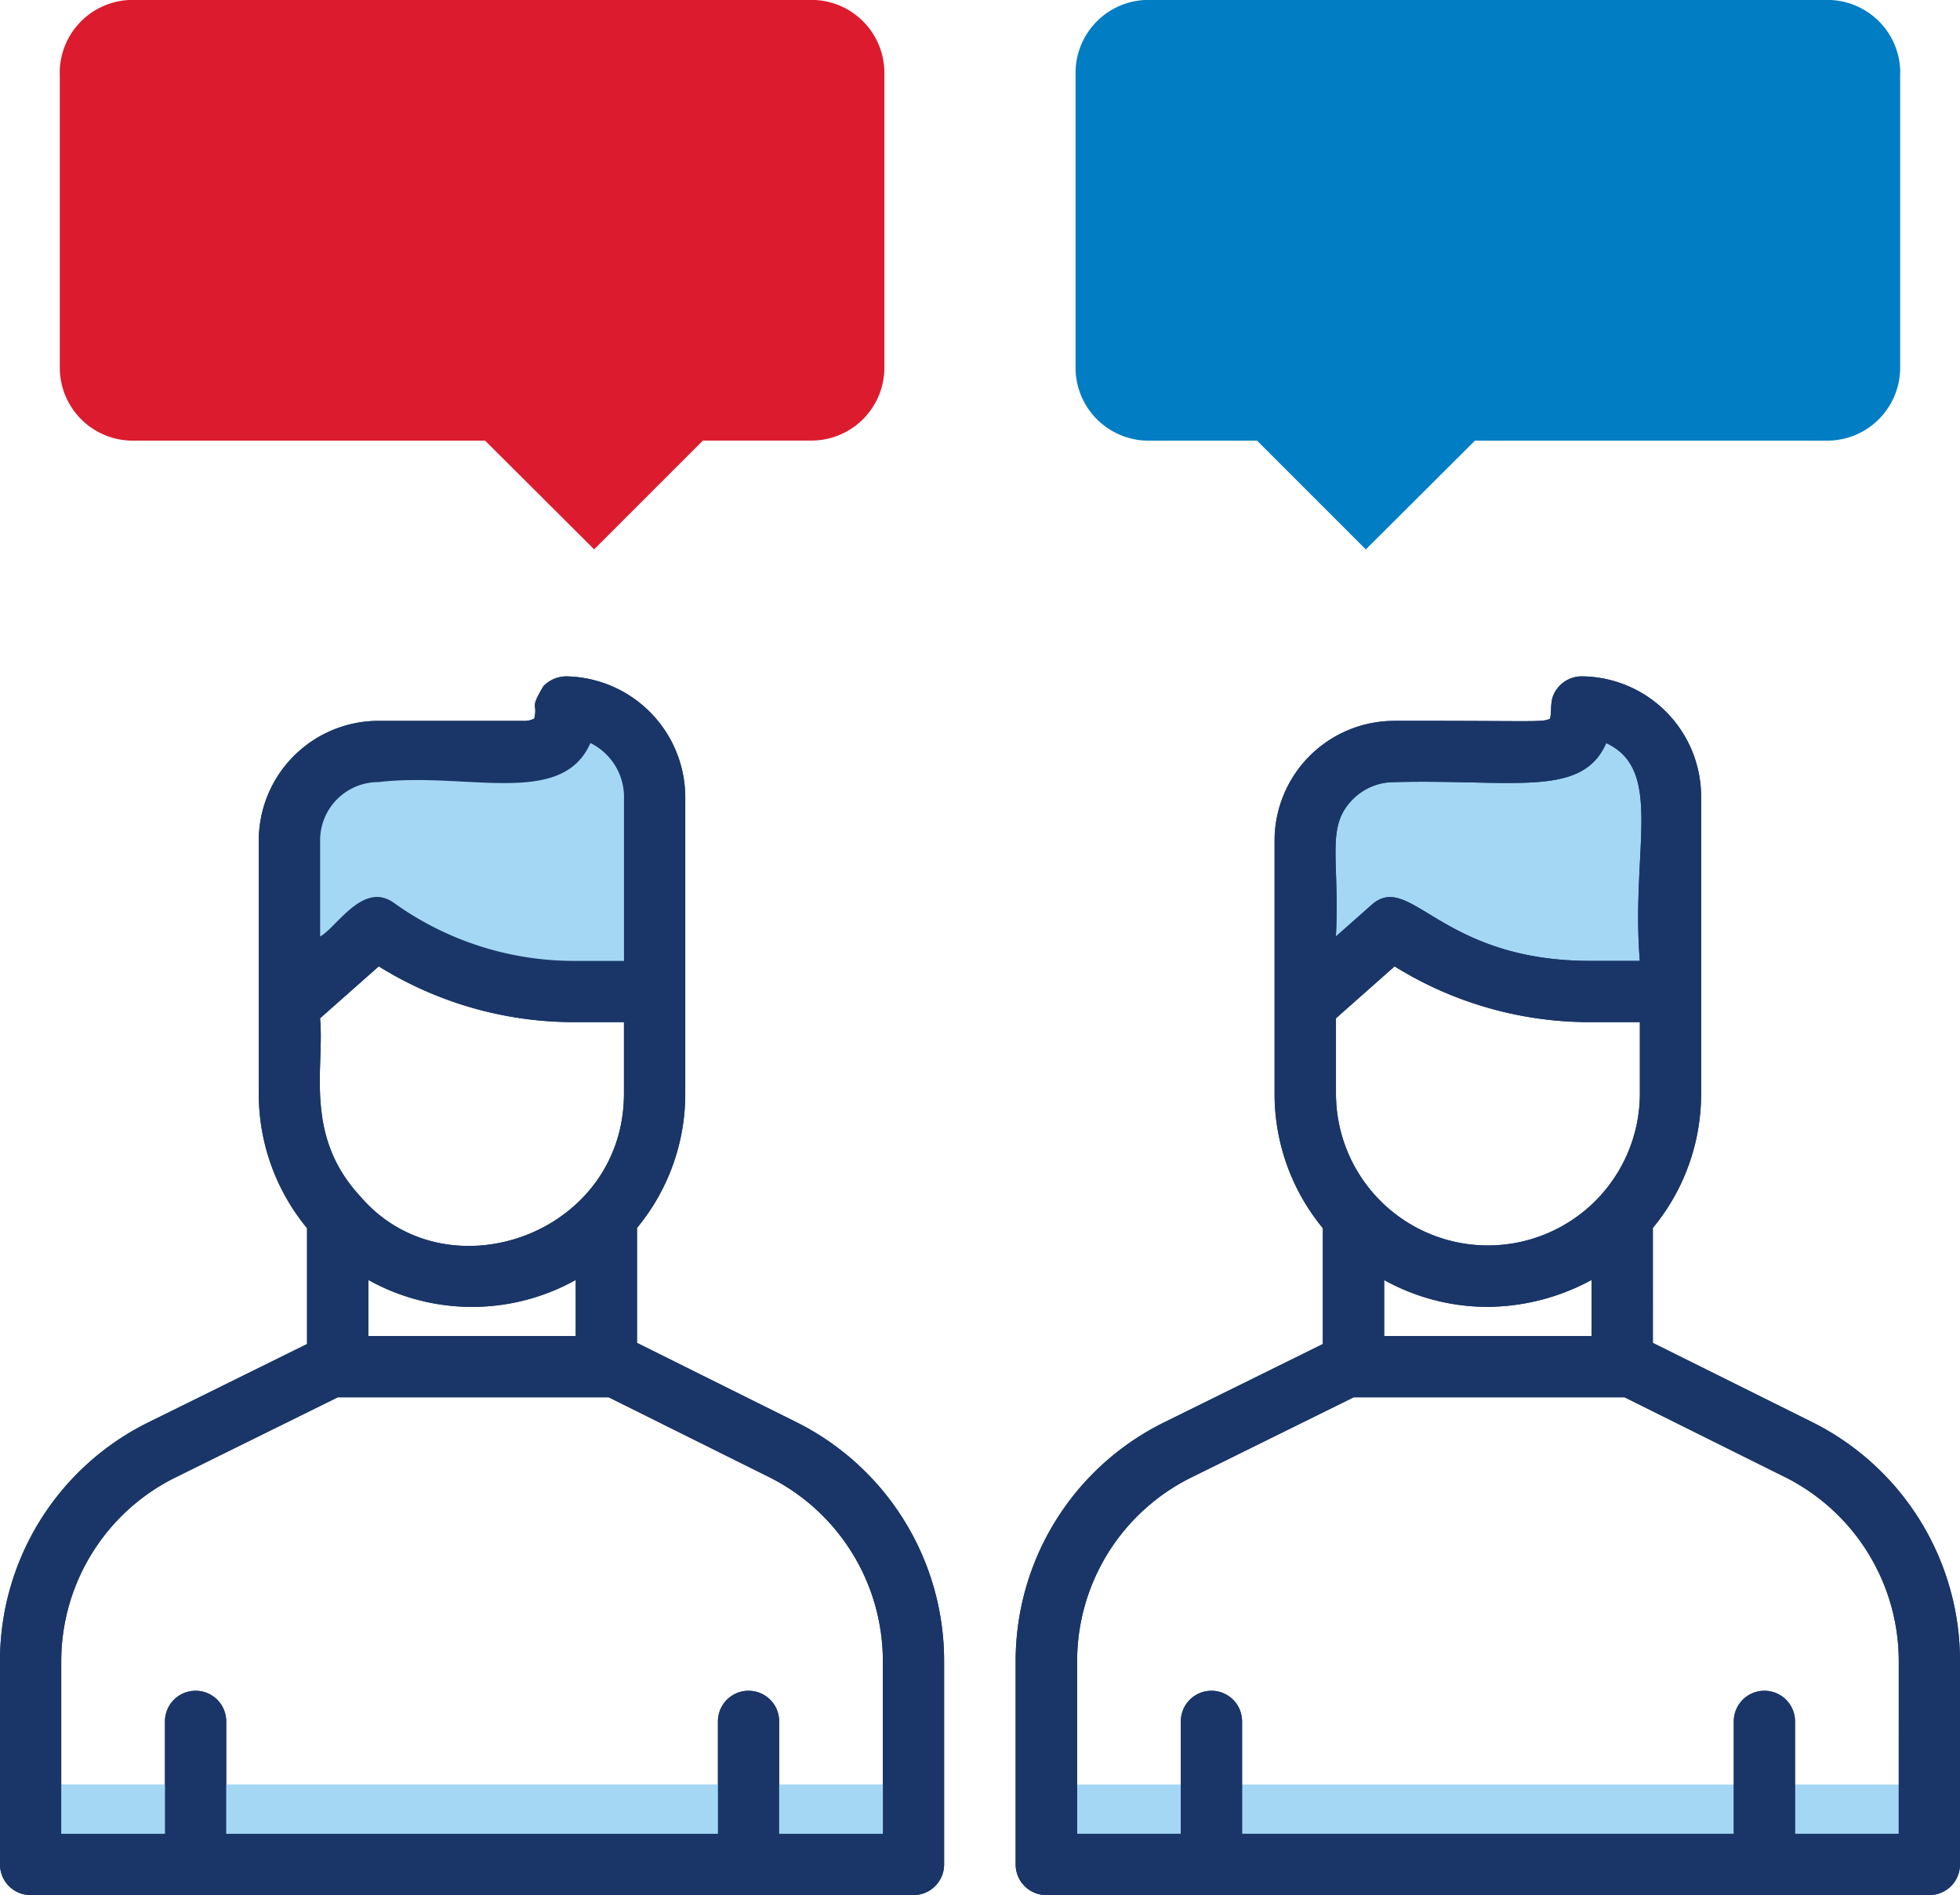
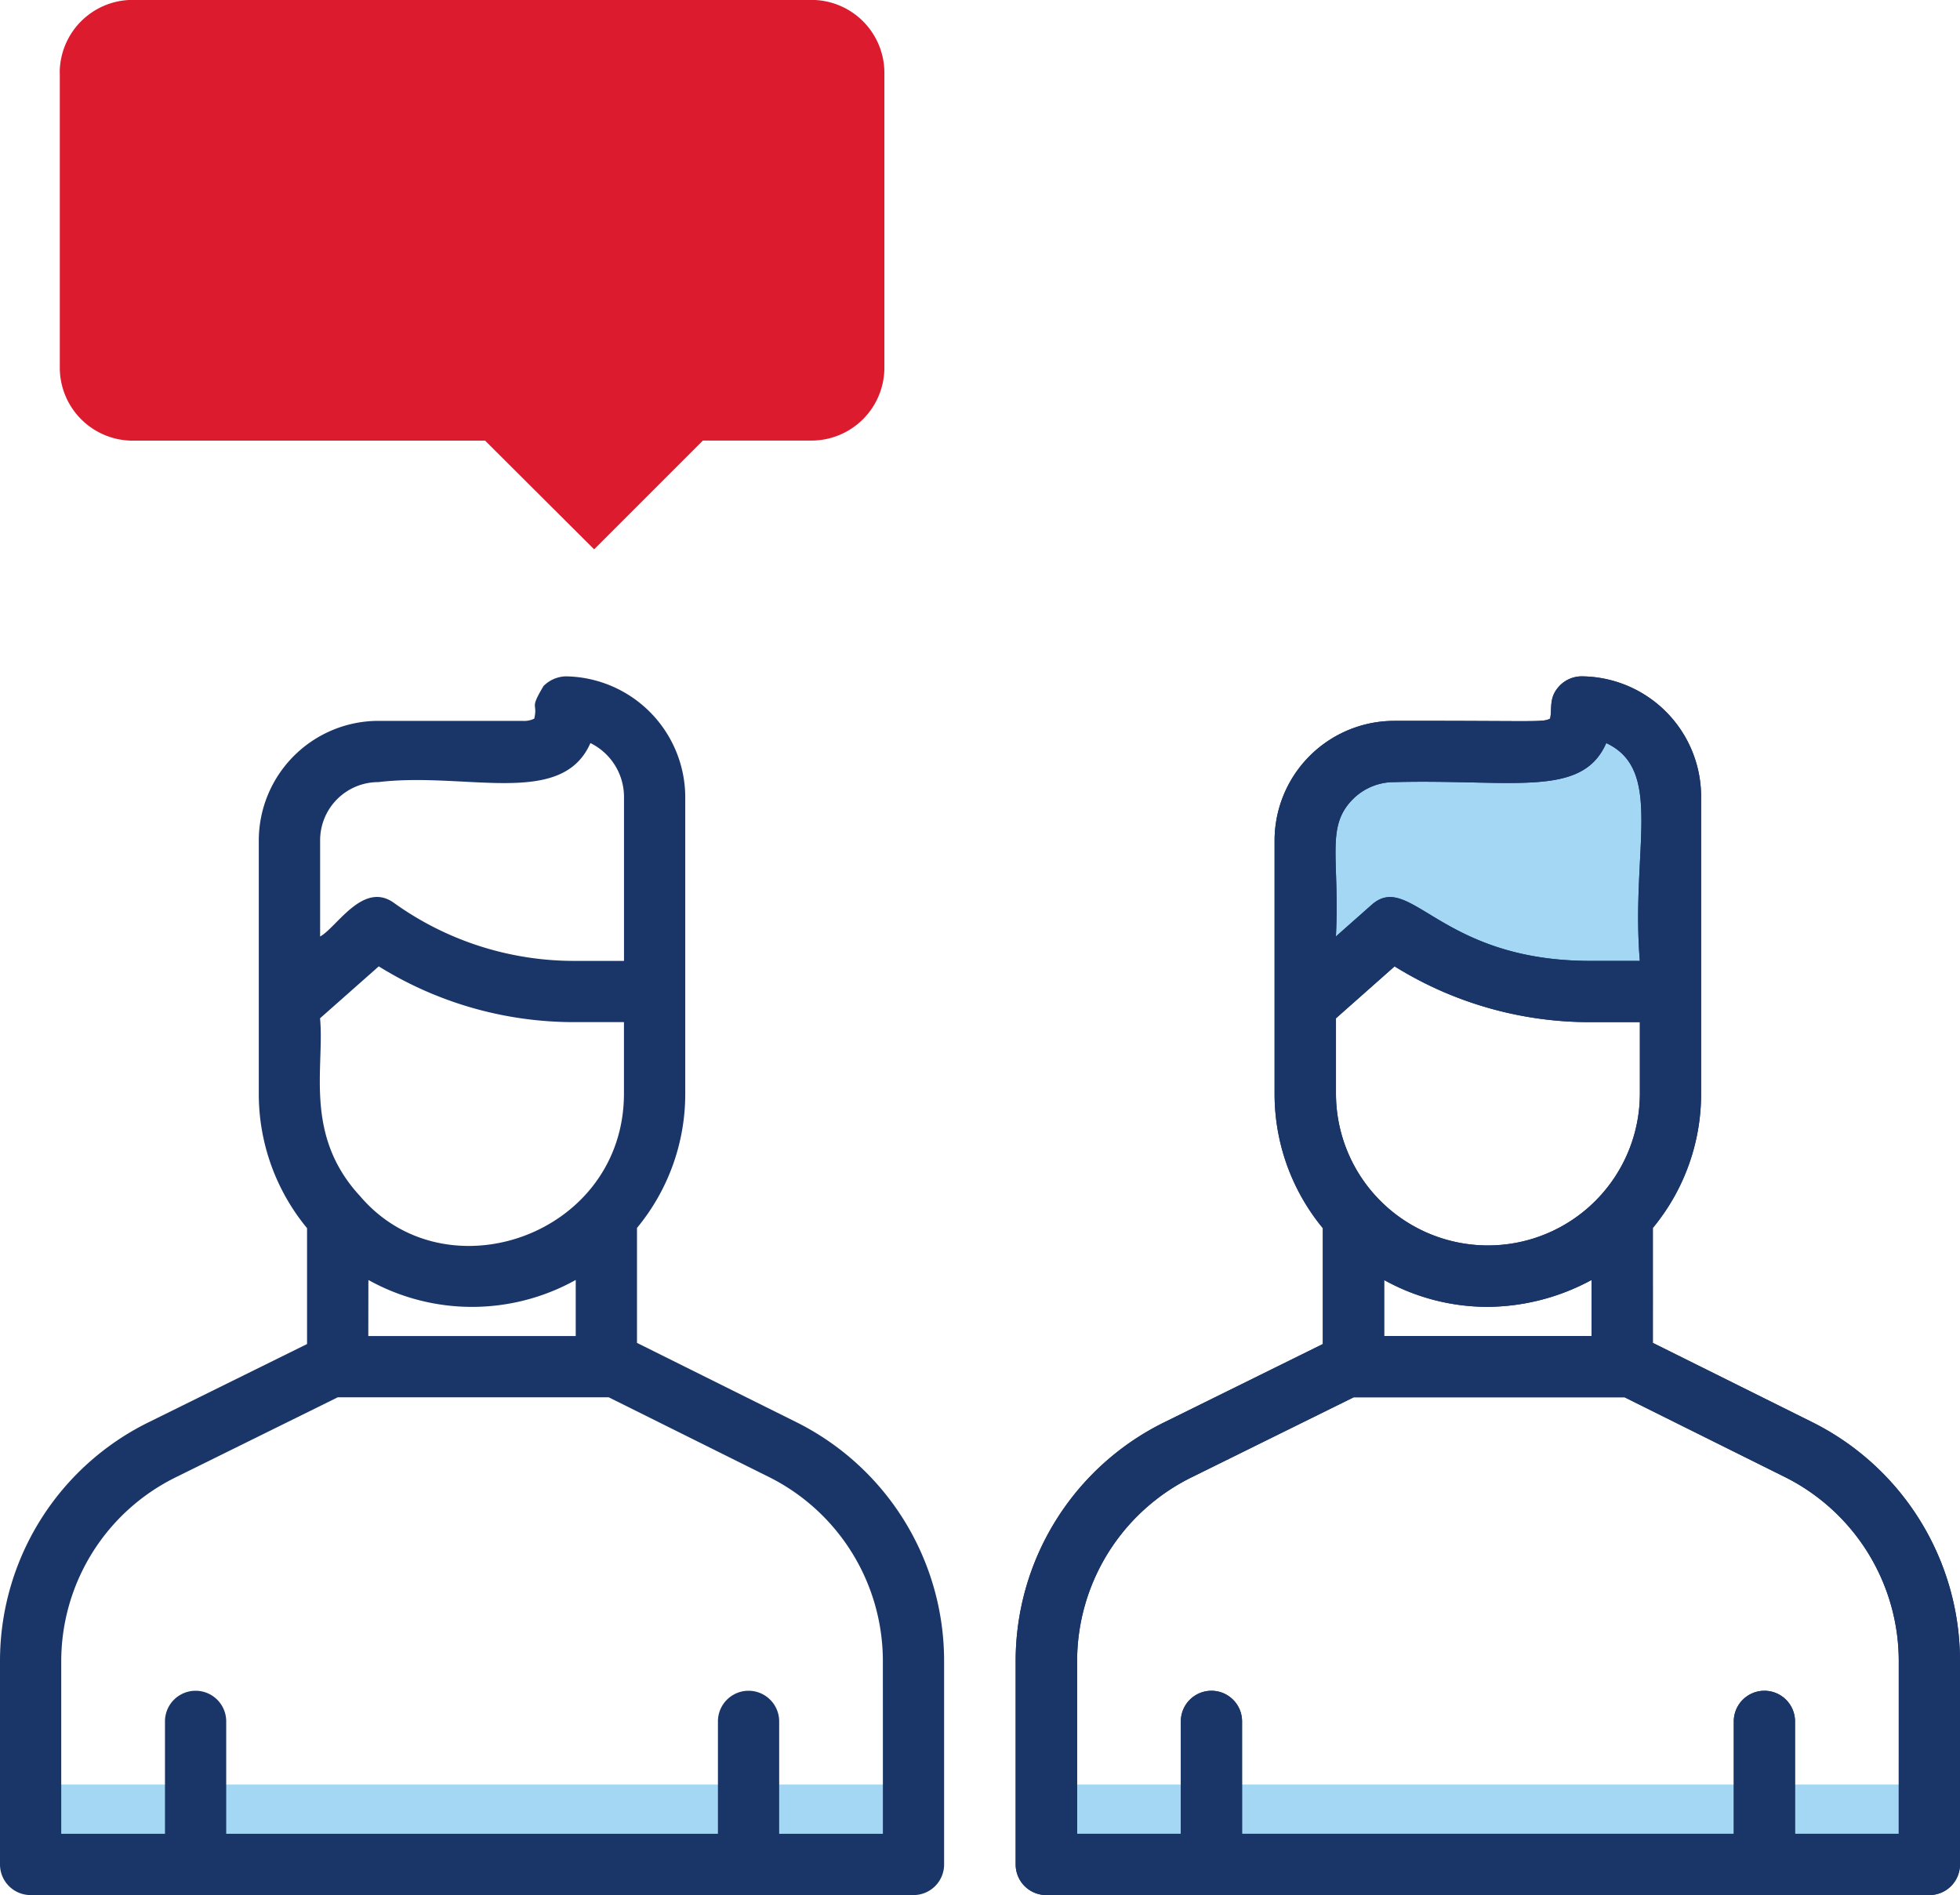
<svg xmlns="http://www.w3.org/2000/svg" width="99.216" height="95.926" viewBox="0 0 99.216 95.926">
  <g id="Group_683" data-name="Group 683" transform="translate(-2841.981 1315.658)">
    <g id="_077-conversation" data-name="077-conversation" transform="translate(2841.981 -1315.658)">
      <g id="Group_421" data-name="Group 421" transform="translate(3.027 0)">
        <path id="Path_944" data-name="Path 944" d="M4.452,7.256v14.91a3.694,3.694,0,0,0,3.7,3.7h17.83L31.5,31.368l5.506-5.506h5.487a3.694,3.694,0,0,0,3.7-3.7V7.256a3.694,3.694,0,0,0-3.7-3.7H8.148a3.694,3.694,0,0,0-3.7,3.7Z" transform="translate(-4.452 -3.561)" fill="#dc1c2e" />
      </g>
      <g id="Group_422" data-name="Group 422" transform="translate(54.45 0)">
-         <path id="Path_945" data-name="Path 945" d="M79.361,7.256v14.91a3.694,3.694,0,0,1-3.7,3.7H57.836l-5.524,5.506-5.506-5.506H41.319a3.694,3.694,0,0,1-3.7-3.7V7.256a3.694,3.694,0,0,1,3.7-3.7H75.666a3.694,3.694,0,0,1,3.7,3.7Z" transform="translate(-37.624 -3.561)" fill="#007dc3" />
-       </g>
+         </g>
      <g id="Group_423" data-name="Group 423" transform="translate(1.55 90.331)">
-         <path id="Path_946" data-name="Path 946" d="M3.5,61.83H48.192v4.051H3.5Z" transform="translate(-3.5 -61.83)" fill="#a4d7f4" />
-       </g>
-       <path id="Path_947" data-name="Path 947" d="M30.438,31.146v9.9H26.377a17.168,17.168,0,0,1-10.038-3.226l-4.39,3.885V33.393a4.493,4.493,0,0,1,4.5-4.493h7.3c1.587-.031,2.267-.814,2.2-2.257a4.493,4.493,0,0,1,4.493,4.5Z" transform="translate(2.699 9.139)" fill="#a4d7f4" />
+         </g>
      <g id="Group_424" data-name="Group 424" transform="translate(52.974 90.331)">
        <path id="Path_948" data-name="Path 948" d="M36.671,61.83H81.363v4.051H36.671Z" transform="translate(-36.671 -61.83)" fill="#a4d7f4" />
      </g>
      <path id="Path_949" data-name="Path 949" d="M63.609,31.146v9.9H59.549a17.168,17.168,0,0,1-10.038-3.226L45.12,41.71V33.393a4.493,4.493,0,0,1,4.5-4.493h7.3c1.587-.031,2.267-.814,2.2-2.257A4.493,4.493,0,0,1,63.609,31.146Z" transform="translate(20.952 9.139)" fill="#a4d7f4" />
      <g id="Group_425" data-name="Group 425" transform="translate(0 34.231)">
-         <path id="Path_950" data-name="Path 950" d="M42.776,63.381l-8.031-3.995V53.567a10.635,10.635,0,0,0,2.443-6.8V31.7a6.136,6.136,0,0,0-6.045-6.053,1.649,1.649,0,0,0-1.127.487c-.738,1.231-.279.816-.472,1.653a1.14,1.14,0,0,1-.594.113h-7.3A6.063,6.063,0,0,0,15.6,33.943c0,.156,0,13.653,0,12.819a10.665,10.665,0,0,0,2.443,6.817v5.865l-8,3.95A13.465,13.465,0,0,0,2.5,75.532V85.787a1.55,1.55,0,0,0,1.55,1.55H48.741a1.55,1.55,0,0,0,1.55-1.55V75.518a13.5,13.5,0,0,0-7.515-12.137ZM21.653,31c4.452-.533,9.289,1.322,10.734-1.976a3.044,3.044,0,0,1,1.7,2.672V40.05h-2.51a15.622,15.622,0,0,1-9.133-2.935c-1.564-1.127-2.893,1.236-3.739,1.7v-4.87A2.946,2.946,0,0,1,21.653,31Zm.02,9.327a18.719,18.719,0,0,0,9.9,2.823h2.512v3.611c0,7.154-8.991,10.32-13.354,5.2-2.872-3.1-1.794-6.522-2.03-9.006Zm-.525,15.879c.022.012.045.02.067.032A10.783,10.783,0,0,0,31.644,56.2v2.838h-10.5Zm26.044,28.03h-5.25V78.545a1.55,1.55,0,0,0-3.1,0v5.691H13.951V78.545a1.55,1.55,0,0,0-3.1,0v5.691H5.6v-8.7a10.381,10.381,0,0,1,5.82-9.358l8.18-4.039H33.311l8.08,4.019a10.416,10.416,0,0,1,5.8,9.363Z" transform="translate(-2.5 -25.642)" fill="#1a3668" />
        <path id="Path_951" data-name="Path 951" d="M75.949,63.381l-8.033-3.995V53.567a10.635,10.635,0,0,0,2.443-6.8V31.7a6.092,6.092,0,0,0-6.044-6.053,1.554,1.554,0,0,0-1.123.481c-.567.6-.36,1.133-.477,1.66-.4.2-.638.1-7.894.112a6.063,6.063,0,0,0-6.053,6.047V42.26c0,.011,0,.021,0,.031v4.471a10.677,10.677,0,0,0,2.443,6.818v5.864l-8,3.949a13.463,13.463,0,0,0-7.55,12.139V85.787a1.55,1.55,0,0,0,1.55,1.55H81.913a1.55,1.55,0,0,0,1.55-1.55V75.518a13.5,13.5,0,0,0-7.515-12.137ZM54.823,31c6.024-.154,9.511.82,10.734-1.976,2.938,1.374,1.241,5.4,1.7,11.026h-2.51c-7.624,0-9.1-4.575-11.067-2.837l-1.808,1.6c.2-3.977-.536-5.552.864-6.953A2.949,2.949,0,0,1,54.823,31Zm.02,9.327a18.7,18.7,0,0,0,9.906,2.823h2.51v3.611a7.692,7.692,0,1,1-15.384,0V42.955Zm-.525,15.879a10.791,10.791,0,0,0,5.243,1.356A11.186,11.186,0,0,0,64.815,56.2v2.838h-10.5V56.206Zm26.045,28.03h-5.25V78.545a1.55,1.55,0,0,0-3.1,0v5.691H47.122V78.545a1.55,1.55,0,0,0-3.1,0v5.691h-5.25v-8.7a10.38,10.38,0,0,1,5.821-9.358l8.18-4.039h13.71l8.081,4.019a10.417,10.417,0,0,1,5.8,9.363Z" transform="translate(15.752 -25.642)" fill="#1a3668" />
      </g>
    </g>
    <g id="Group_667" data-name="Group 667" transform="translate(2843.532 -1225.327)">
      <path id="Path_946-2" data-name="Path 946" d="M3.5,61.83H48.192v4.051H3.5Z" transform="translate(-3.5 -61.83)" fill="#a4d7f4" />
    </g>
-     <path id="Path_1226" data-name="Path 1226" d="M30.438,31.146v9.9H26.377a17.168,17.168,0,0,1-10.038-3.226l-4.39,3.885V33.393a4.493,4.493,0,0,1,4.5-4.493h7.3c1.587-.031,2.267-.814,2.2-2.257a4.493,4.493,0,0,1,4.493,4.5Z" transform="translate(2844.681 -1306.519)" fill="#a4d7f4" />
    <g id="Group_668" data-name="Group 668" transform="translate(2841.981 -1281.427)">
      <path id="Path_950-2" data-name="Path 950" d="M42.776,63.381l-8.031-3.995V53.567a10.635,10.635,0,0,0,2.443-6.8V31.7a6.136,6.136,0,0,0-6.045-6.053,1.649,1.649,0,0,0-1.127.487c-.738,1.231-.279.816-.472,1.653a1.14,1.14,0,0,1-.594.113h-7.3A6.063,6.063,0,0,0,15.6,33.943c0,.156,0,13.653,0,12.819a10.665,10.665,0,0,0,2.443,6.817v5.865l-8,3.95A13.465,13.465,0,0,0,2.5,75.532V85.787a1.55,1.55,0,0,0,1.55,1.55H48.741a1.55,1.55,0,0,0,1.55-1.55V75.518a13.5,13.5,0,0,0-7.515-12.137ZM21.653,31c4.452-.533,9.289,1.322,10.734-1.976a3.044,3.044,0,0,1,1.7,2.672V40.05h-2.51a15.622,15.622,0,0,1-9.133-2.935c-1.564-1.127-2.893,1.236-3.739,1.7v-4.87A2.946,2.946,0,0,1,21.653,31Zm.02,9.327a18.719,18.719,0,0,0,9.9,2.823h2.512v3.611c0,7.154-8.991,10.32-13.354,5.2-2.872-3.1-1.794-6.522-2.03-9.006Zm-.525,15.879c.022.012.045.02.067.032A10.783,10.783,0,0,0,31.644,56.2v2.838h-10.5Zm26.044,28.03h-5.25V78.545a1.55,1.55,0,0,0-3.1,0v5.691H13.951V78.545a1.55,1.55,0,0,0-3.1,0v5.691H5.6v-8.7a10.381,10.381,0,0,1,5.82-9.358l8.18-4.039H33.311l8.08,4.019a10.416,10.416,0,0,1,5.8,9.363Z" transform="translate(-2.5 -25.642)" fill="#1a3668" />
      <path id="Path_951-2" data-name="Path 951" d="M75.949,63.381l-8.033-3.995V53.567a10.635,10.635,0,0,0,2.443-6.8V31.7a6.092,6.092,0,0,0-6.044-6.053,1.554,1.554,0,0,0-1.123.481c-.567.6-.36,1.133-.477,1.66-.4.2-.638.1-7.894.112a6.063,6.063,0,0,0-6.053,6.047V42.26c0,.011,0,.021,0,.031v4.471a10.677,10.677,0,0,0,2.443,6.818v5.864l-8,3.949a13.463,13.463,0,0,0-7.55,12.139V85.787a1.55,1.55,0,0,0,1.55,1.55H81.913a1.55,1.55,0,0,0,1.55-1.55V75.518a13.5,13.5,0,0,0-7.515-12.137ZM54.823,31c6.024-.154,9.511.82,10.734-1.976,2.938,1.374,1.241,5.4,1.7,11.026h-2.51c-7.624,0-9.1-4.575-11.067-2.837l-1.808,1.6c.2-3.977-.536-5.552.864-6.953A2.949,2.949,0,0,1,54.823,31Zm.02,9.327a18.7,18.7,0,0,0,9.906,2.823h2.51v3.611a7.692,7.692,0,1,1-15.384,0V42.955Zm-.525,15.879a10.791,10.791,0,0,0,5.243,1.356A11.186,11.186,0,0,0,64.815,56.2v2.838h-10.5V56.206Zm26.045,28.03h-5.25V78.545a1.55,1.55,0,0,0-3.1,0v5.691H47.122V78.545a1.55,1.55,0,0,0-3.1,0v5.691h-5.25v-8.7a10.38,10.38,0,0,1,5.821-9.358l8.18-4.039h13.71l8.081,4.019a10.417,10.417,0,0,1,5.8,9.363Z" transform="translate(15.752 -25.642)" fill="#1a3668" />
    </g>
  </g>
</svg>